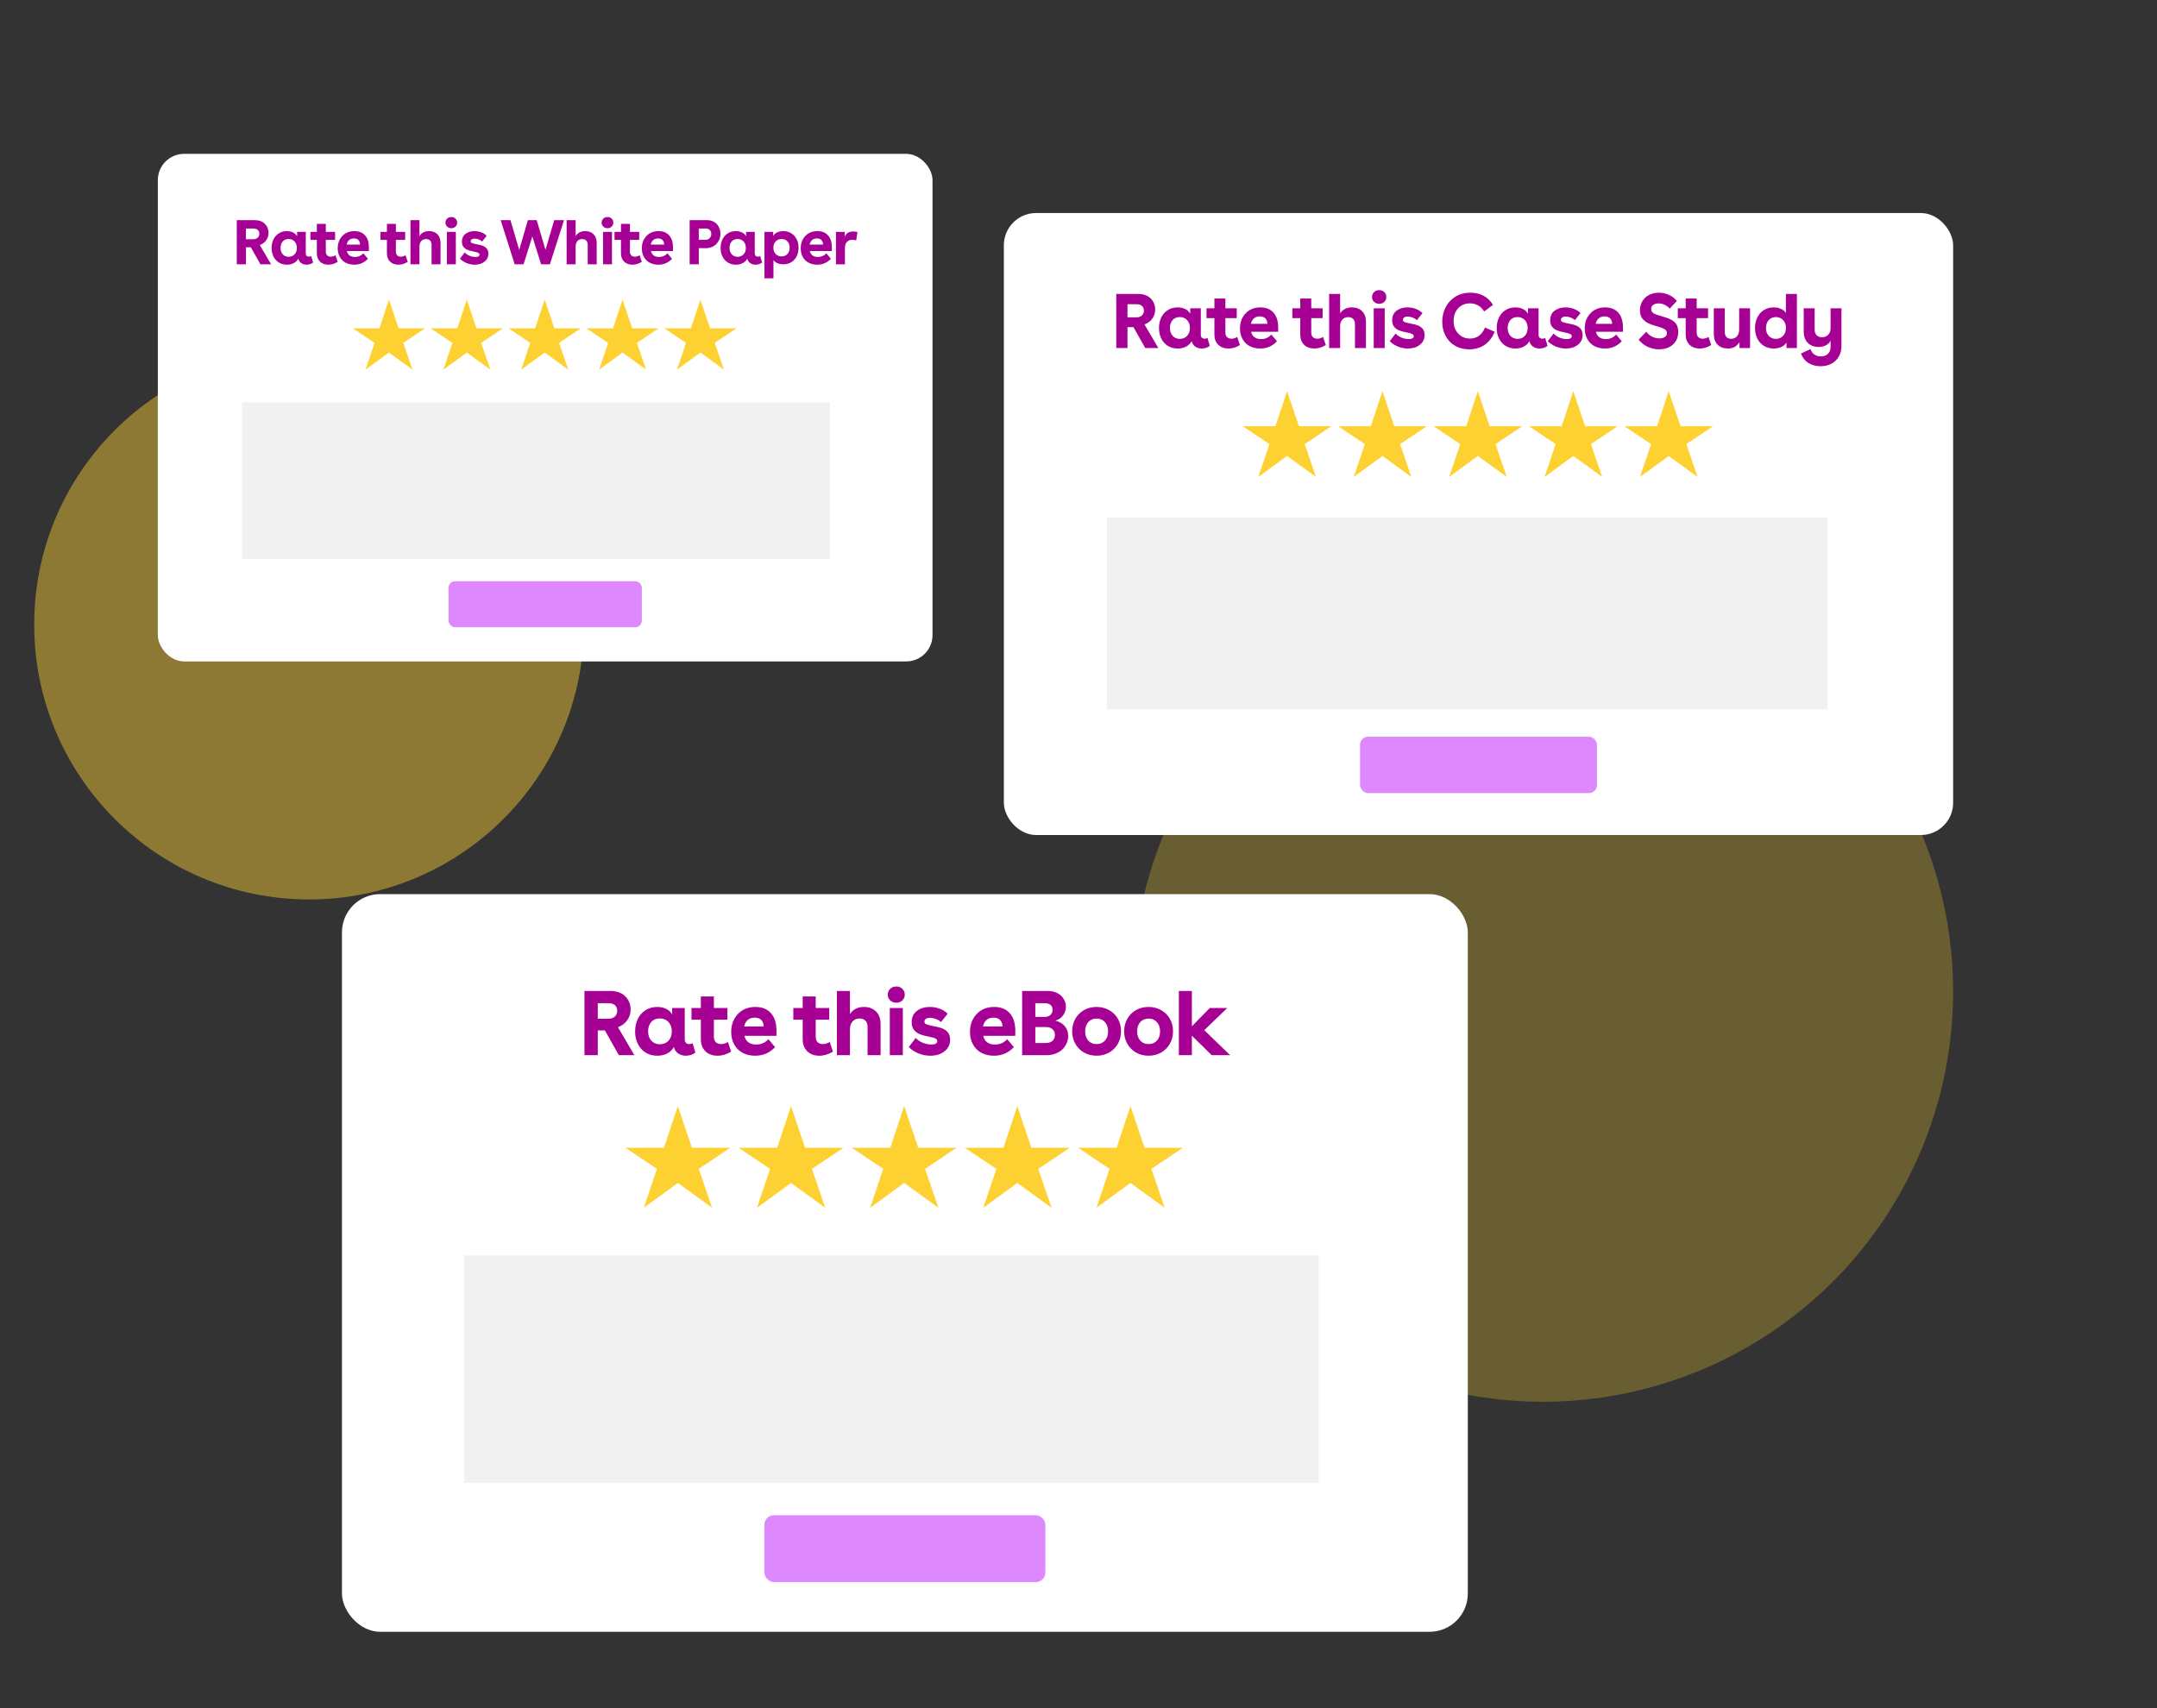
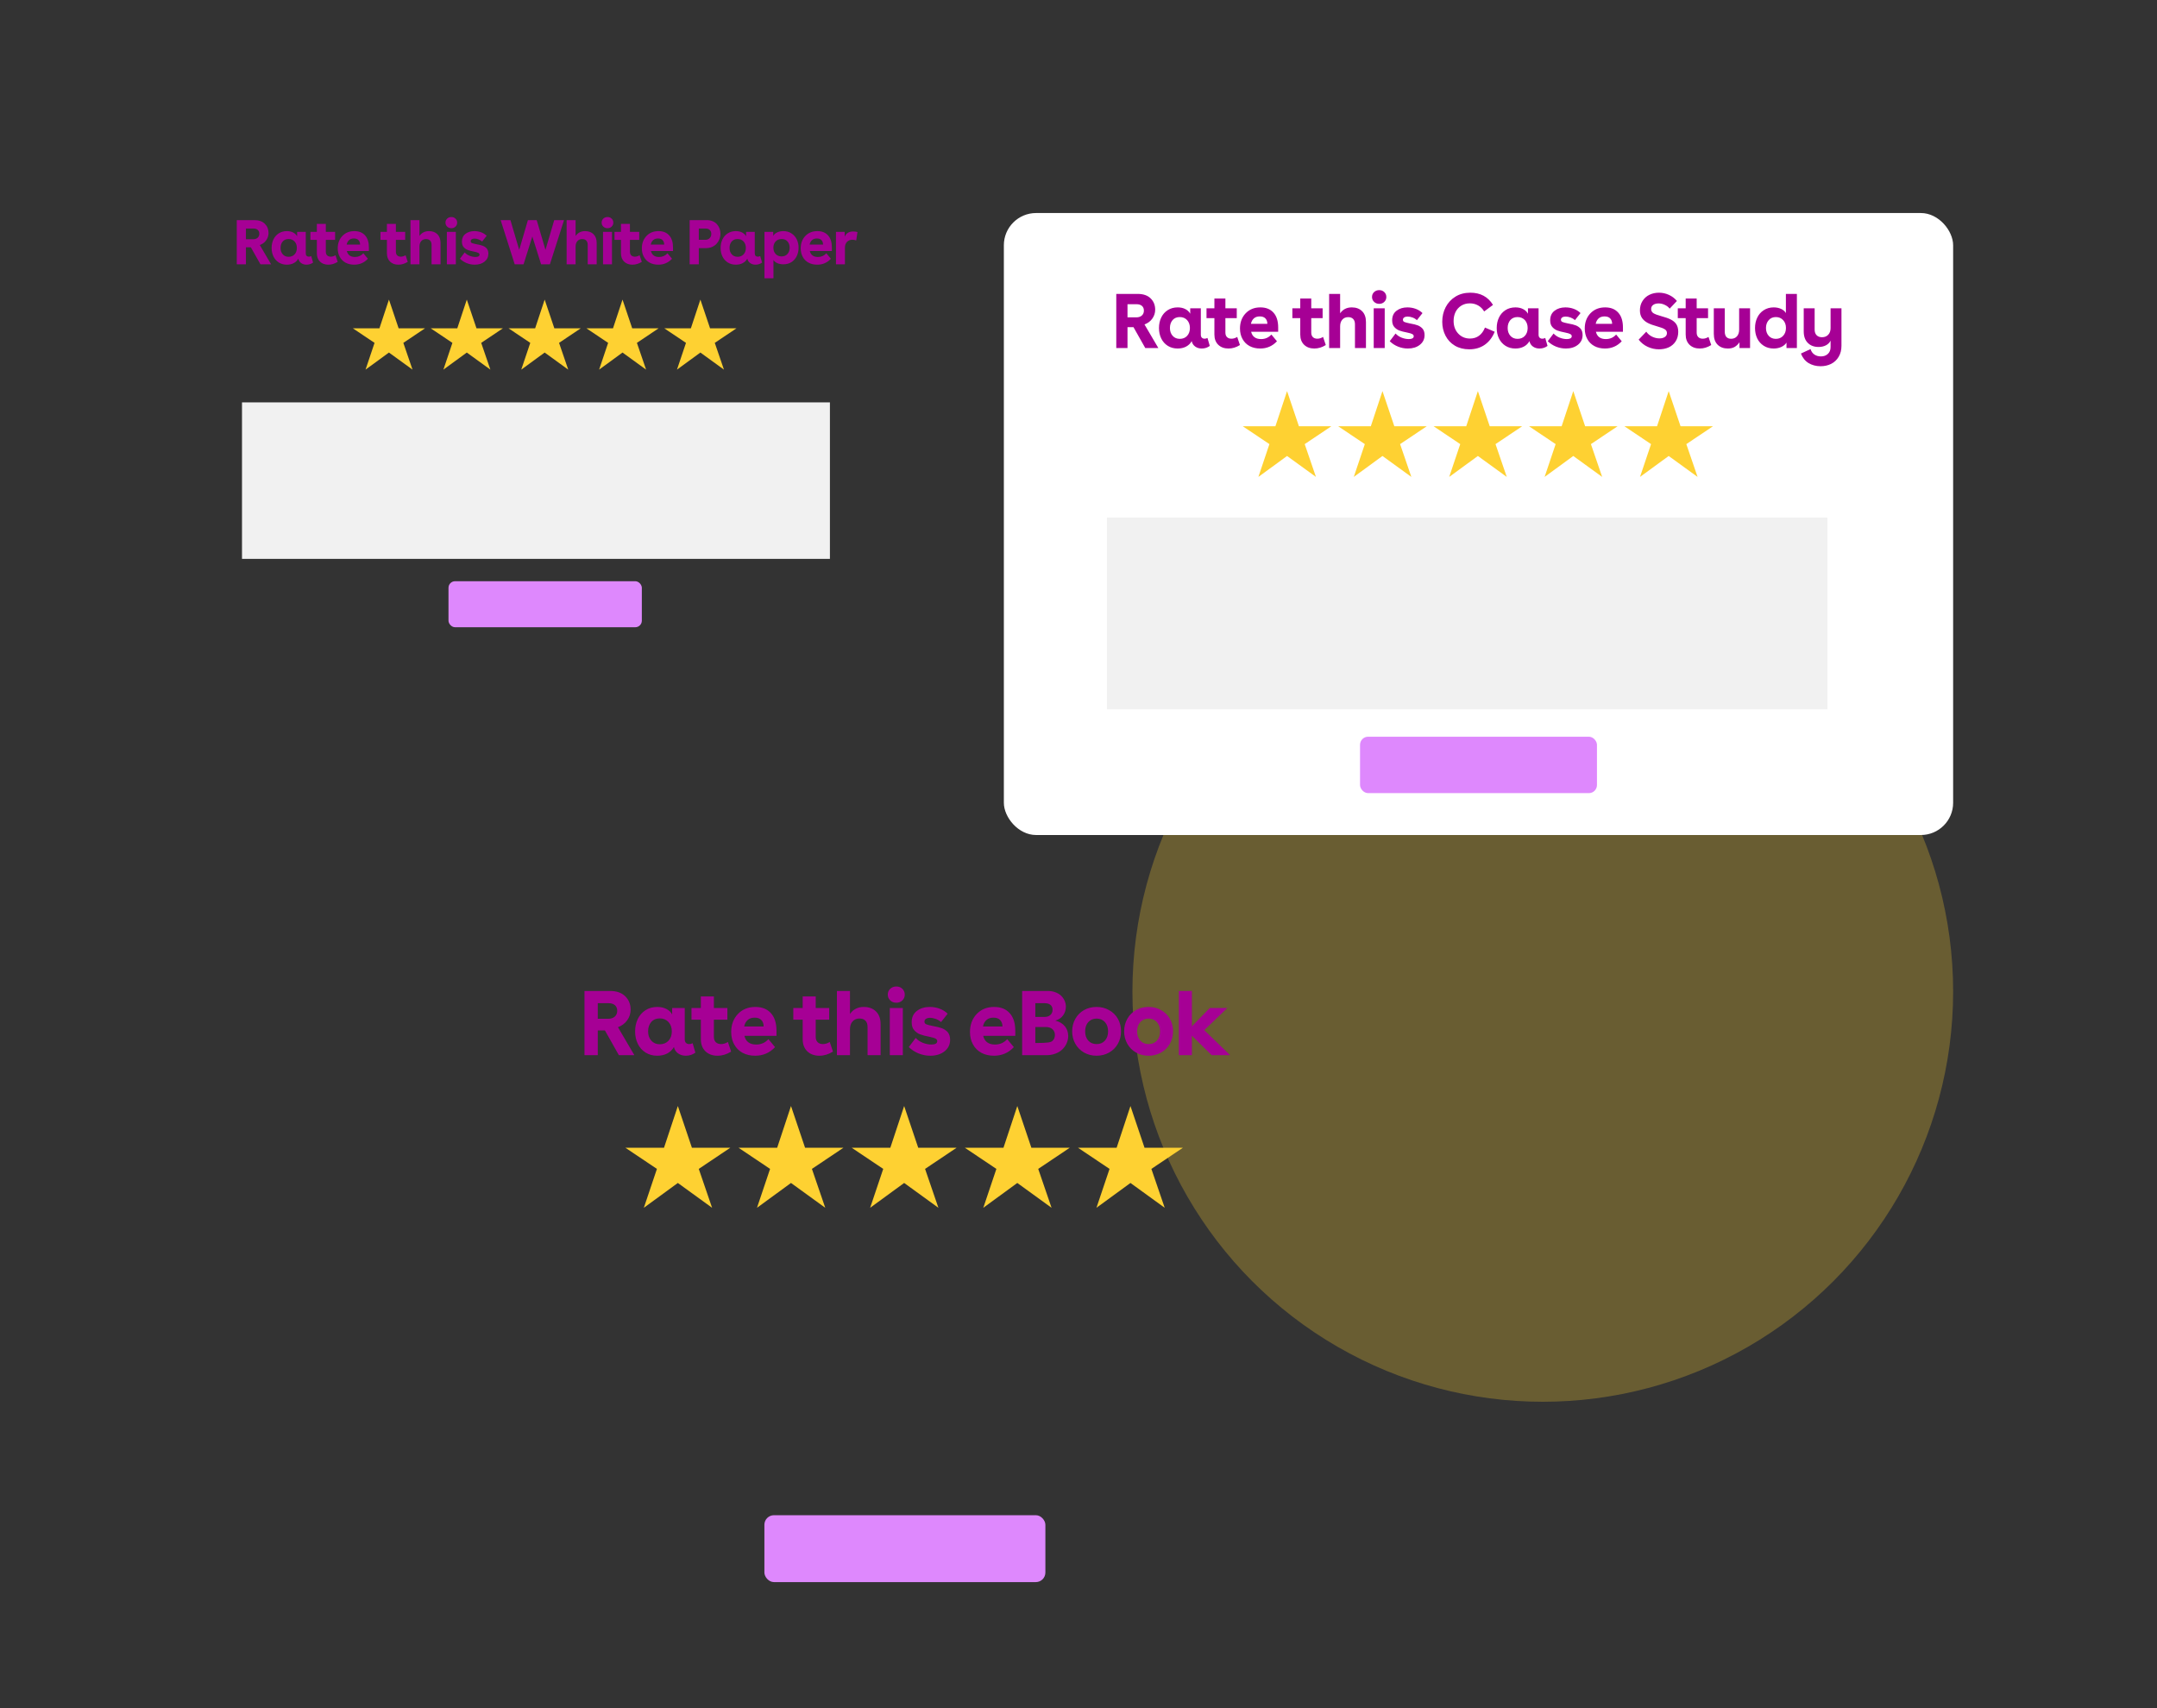
<svg xmlns="http://www.w3.org/2000/svg" width="1640" height="1299" viewBox="0 0 1640 1299" fill="none">
  <rect x="0" y="0" width="1640" height="1299" fill="#333333" stroke="none" />
-   <circle cx="235" cy="475" r="209" fill="#FED132" fill-opacity="0.44" />
  <circle cx="1173" cy="754" r="312" fill="#FED132" fill-opacity="0.27" />
-   <rect x="260" y="679.946" width="856" height="560.978" rx="29.066" fill="white" />
-   <path d="M444.387 753.593H463.7C468.764 753.593 472.659 754.944 475.384 757.646C478.109 760.326 479.471 763.721 479.471 767.831C479.471 770.76 478.608 773.44 476.882 775.87C475.179 778.277 472.829 780.037 469.831 781.149L482.332 802.438H470.547L459.919 783.602H454.504V802.438H444.387V753.593ZM454.504 774.746H462.44C464.506 774.746 466.164 774.201 467.413 773.111C468.662 771.998 469.286 770.522 469.286 768.683C469.286 766.843 468.707 765.424 467.549 764.425C466.391 763.403 464.779 762.892 462.713 762.892H454.504V774.746ZM482.888 784.385C482.888 780.888 483.558 777.743 484.898 774.95C486.238 772.134 488.19 769.897 490.756 768.24C493.345 766.582 496.343 765.753 499.749 765.753C502.406 765.753 504.71 766.264 506.663 767.286C508.639 768.285 510.104 769.682 511.057 771.476V766.571H520.629V790.38C520.629 791.561 520.935 792.458 521.548 793.071C522.184 793.684 523.013 793.991 524.035 793.991C525.011 793.991 525.874 793.764 526.624 793.309L528.701 800.496C526.612 802.063 524.194 802.847 521.446 802.847C519.175 802.847 517.211 802.256 515.554 801.076C513.896 799.895 512.84 798.26 512.386 796.171C511.228 798.305 509.547 799.951 507.345 801.11C505.165 802.268 502.61 802.847 499.681 802.847C496.365 802.847 493.413 802.041 490.825 800.428C488.259 798.793 486.294 796.579 484.932 793.786C483.569 790.993 482.888 787.859 482.888 784.385ZM495.15 777.198C493.561 779.06 492.766 781.433 492.766 784.317C492.766 787.224 493.584 789.585 495.219 791.402C496.854 793.219 498.999 794.127 501.656 794.127C504.404 794.127 506.607 793.23 508.264 791.436C509.945 789.619 510.785 787.246 510.785 784.317C510.785 781.456 509.945 779.083 508.264 777.198C506.516 775.381 504.313 774.473 501.656 774.473C498.931 774.473 496.763 775.381 495.15 777.198ZM525.749 766.571H532.868V757.783H542.78V766.571H553.033V775.427H542.78V788.473C542.78 790.244 543.268 791.606 544.245 792.56C545.221 793.514 546.549 793.991 548.23 793.991C550.024 793.991 551.761 793.457 553.441 792.39L555.894 799.713C552.533 801.802 549.093 802.847 545.573 802.847C541.758 802.847 538.681 801.723 536.342 799.475C534.026 797.204 532.868 794.127 532.868 790.244V775.427H525.749V766.571ZM558.221 794.263C556.699 791.561 555.939 788.404 555.939 784.794C555.939 779.276 557.631 774.723 561.014 771.135C564.42 767.547 568.86 765.753 574.332 765.753C579.373 765.753 583.302 767.32 586.118 770.454C588.956 773.565 590.375 778.038 590.375 783.874V787.723H565.987C567.054 792.129 570.052 794.331 574.979 794.331C578.704 794.331 581.792 792.969 584.244 790.244L589.285 796.307C585.198 800.667 580.168 802.847 574.196 802.847C570.563 802.847 567.361 802.109 564.591 800.633C561.843 799.134 559.72 797.011 558.221 794.263ZM568.474 775.665C567.088 776.914 566.203 778.561 565.817 780.604H580.634C580.588 778.47 579.987 776.823 578.828 775.665C577.693 774.484 576.013 773.894 573.787 773.894C571.562 773.894 569.791 774.484 568.474 775.665ZM603.17 766.571H610.289V757.783H620.201V766.571H630.454V775.427H620.201V788.473C620.201 790.244 620.69 791.606 621.666 792.56C622.643 793.514 623.971 793.991 625.651 793.991C627.445 793.991 629.182 793.457 630.863 792.39L633.315 799.713C629.955 801.802 626.514 802.847 622.995 802.847C619.18 802.847 616.103 801.723 613.764 799.475C611.448 797.204 610.289 794.127 610.289 790.244V775.427H603.17V766.571ZM636.324 753.593H646.236V771.101C648.711 767.536 652.219 765.753 656.761 765.753C660.644 765.753 663.744 766.9 666.06 769.194C668.376 771.487 669.534 774.734 669.534 778.935V802.438H659.622V781.013C659.622 778.901 659.088 777.3 658.021 776.21C656.954 775.098 655.444 774.541 653.491 774.541C651.334 774.541 649.585 775.279 648.245 776.755C646.906 778.231 646.236 780.264 646.236 782.852V802.438H636.324V753.593ZM681.501 750.187C683.34 750.187 684.862 750.777 686.065 751.958C687.291 753.139 687.904 754.615 687.904 756.386C687.904 758.112 687.291 759.577 686.065 760.78C684.862 761.961 683.34 762.551 681.501 762.551C679.661 762.551 678.117 761.961 676.868 760.78C675.619 759.577 674.995 758.112 674.995 756.386C674.995 754.615 675.608 753.139 676.834 751.958C678.083 750.777 679.639 750.187 681.501 750.187ZM676.528 802.438V766.571H686.44V802.438H676.528ZM720.513 770.897L715.471 777.266C714.359 776.222 713.042 775.427 711.52 774.882C709.999 774.314 708.523 774.03 707.092 774.03C705.798 774.03 704.765 774.291 703.993 774.814C703.243 775.336 702.868 776.029 702.868 776.892C702.868 777.8 703.277 778.458 704.095 778.867C704.912 779.253 706.661 779.719 709.34 780.264C712.292 780.763 714.586 781.331 716.221 781.967C717.878 782.603 719.309 783.568 720.513 784.862C721.762 786.315 722.386 788.268 722.386 790.721C722.386 794.331 720.967 797.261 718.128 799.509C715.312 801.734 711.713 802.847 707.331 802.847C704.265 802.847 701.29 802.268 698.406 801.11C695.545 799.951 693.07 798.328 690.981 796.239L696.226 789.324C697.68 790.914 699.496 792.151 701.676 793.037C703.879 793.9 706.059 794.331 708.216 794.331C709.601 794.331 710.68 794.116 711.452 793.684C712.224 793.23 712.61 792.594 712.61 791.777C712.61 790.959 712.179 790.312 711.316 789.835C710.476 789.358 708.977 788.904 706.82 788.473C703.663 787.859 701.256 787.235 699.599 786.599C697.941 785.963 696.488 784.964 695.239 783.602C693.853 782.148 693.161 780.082 693.161 777.402C693.161 773.633 694.489 770.749 697.146 768.751C699.78 766.752 703.027 765.753 706.888 765.753C709.545 765.753 712.065 766.196 714.45 767.082C716.834 767.967 718.855 769.239 720.513 770.897ZM739.779 794.263C738.258 791.561 737.497 788.404 737.497 784.794C737.497 779.276 739.189 774.723 742.572 771.135C745.979 767.547 750.418 765.753 755.891 765.753C760.932 765.753 764.86 767.32 767.676 770.454C770.515 773.565 771.934 778.038 771.934 783.874V787.723H747.546C748.613 792.129 751.61 794.331 756.538 794.331C760.262 794.331 763.35 792.969 765.803 790.244L770.844 796.307C766.756 800.667 761.727 802.847 755.754 802.847C752.121 802.847 748.919 802.109 746.149 800.633C743.401 799.134 741.278 797.011 739.779 794.263ZM750.032 775.665C748.647 776.914 747.761 778.561 747.375 780.604H762.192C762.147 778.47 761.545 776.823 760.387 775.665C759.251 774.484 757.571 773.894 755.346 773.894C753.12 773.894 751.349 774.484 750.032 775.665ZM777.156 753.593H796.674C798.763 753.593 800.682 753.922 802.43 754.581C804.201 755.239 805.655 756.125 806.79 757.238C807.948 758.35 808.834 759.622 809.447 761.053C810.083 762.483 810.401 763.982 810.401 765.549C810.401 768.001 809.697 770.204 808.289 772.157C806.904 774.11 804.939 775.438 802.396 776.142C805.575 776.96 807.994 778.402 809.651 780.468C811.332 782.534 812.172 784.998 812.172 787.859C812.172 789.79 811.775 791.64 810.98 793.412C810.208 795.16 809.118 796.704 807.71 798.044C806.325 799.384 804.576 800.451 802.464 801.246C800.375 802.041 798.093 802.438 795.618 802.438H777.156V753.593ZM787.17 793.173H795.073C797.276 793.173 798.99 792.628 800.216 791.538C801.442 790.448 802.056 788.938 802.056 787.008C802.056 785.191 801.431 783.738 800.182 782.648C798.956 781.558 797.298 781.013 795.209 781.013H787.17V793.173ZM787.17 773.349H794.153C796.061 773.349 797.559 772.849 798.649 771.85C799.739 770.828 800.284 769.489 800.284 767.831C800.284 766.287 799.762 765.083 798.717 764.22C797.673 763.335 796.22 762.892 794.358 762.892H787.17V773.349ZM815.18 784.317C815.18 780.843 815.975 777.675 817.565 774.814C819.177 771.953 821.402 769.716 824.241 768.104C827.034 766.537 830.213 765.753 833.778 765.753C837.252 765.753 840.42 766.559 843.281 768.172C846.143 769.761 848.379 771.975 849.992 774.814C851.559 777.607 852.342 780.775 852.342 784.317C852.342 787.791 851.536 790.948 849.924 793.786C848.334 796.602 846.12 798.816 843.281 800.428C840.398 802.041 837.23 802.847 833.778 802.847C830.281 802.847 827.113 802.052 824.275 800.462C821.436 798.85 819.211 796.625 817.599 793.786C815.986 790.902 815.18 787.746 815.18 784.317ZM827.443 777.266C825.853 779.06 825.058 781.41 825.058 784.317C825.058 787.224 825.842 789.563 827.409 791.334C828.998 793.105 831.121 793.991 833.778 793.991C836.435 793.991 838.547 793.105 840.114 791.334C841.703 789.563 842.498 787.224 842.498 784.317C842.498 781.41 841.703 779.071 840.114 777.3C838.524 775.506 836.412 774.609 833.778 774.609C831.189 774.609 829.078 775.495 827.443 777.266ZM854.703 784.317C854.703 780.843 855.498 777.675 857.087 774.814C858.7 771.953 860.925 769.716 863.764 768.104C866.557 766.537 869.736 765.753 873.301 765.753C876.775 765.753 879.943 766.559 882.804 768.172C885.665 769.761 887.902 771.975 889.514 774.814C891.081 777.607 891.865 780.775 891.865 784.317C891.865 787.791 891.059 790.948 889.446 793.786C887.857 796.602 885.643 798.816 882.804 800.428C879.92 802.041 876.753 802.847 873.301 802.847C869.804 802.847 866.636 802.052 863.798 800.462C860.959 798.85 858.734 796.625 857.122 793.786C855.509 790.902 854.703 787.746 854.703 784.317ZM866.965 777.266C865.376 779.06 864.581 781.41 864.581 784.317C864.581 787.224 865.365 789.563 866.931 791.334C868.521 793.105 870.644 793.991 873.301 793.991C875.958 793.991 878.07 793.105 879.636 791.334C881.226 789.563 882.021 787.224 882.021 784.317C882.021 781.41 881.226 779.071 879.636 777.3C878.047 775.506 875.935 774.609 873.301 774.609C870.712 774.609 868.6 775.495 866.965 777.266ZM896.304 753.593H906.216V780.468L919.806 766.571H933.125L915.617 783.397L935.305 802.438H921.271L906.216 787.587V802.438H896.304V753.593Z" fill="#A60095" />
+   <path d="M444.387 753.593H463.7C468.764 753.593 472.659 754.944 475.384 757.646C478.109 760.326 479.471 763.721 479.471 767.831C479.471 770.76 478.608 773.44 476.882 775.87C475.179 778.277 472.829 780.037 469.831 781.149L482.332 802.438H470.547L459.919 783.602H454.504V802.438H444.387V753.593ZM454.504 774.746H462.44C464.506 774.746 466.164 774.201 467.413 773.111C468.662 771.998 469.286 770.522 469.286 768.683C469.286 766.843 468.707 765.424 467.549 764.425C466.391 763.403 464.779 762.892 462.713 762.892H454.504V774.746ZM482.888 784.385C482.888 780.888 483.558 777.743 484.898 774.95C486.238 772.134 488.19 769.897 490.756 768.24C493.345 766.582 496.343 765.753 499.749 765.753C502.406 765.753 504.71 766.264 506.663 767.286C508.639 768.285 510.104 769.682 511.057 771.476V766.571H520.629V790.38C520.629 791.561 520.935 792.458 521.548 793.071C522.184 793.684 523.013 793.991 524.035 793.991C525.011 793.991 525.874 793.764 526.624 793.309L528.701 800.496C526.612 802.063 524.194 802.847 521.446 802.847C519.175 802.847 517.211 802.256 515.554 801.076C513.896 799.895 512.84 798.26 512.386 796.171C511.228 798.305 509.547 799.951 507.345 801.11C505.165 802.268 502.61 802.847 499.681 802.847C496.365 802.847 493.413 802.041 490.825 800.428C488.259 798.793 486.294 796.579 484.932 793.786C483.569 790.993 482.888 787.859 482.888 784.385ZM495.15 777.198C493.561 779.06 492.766 781.433 492.766 784.317C492.766 787.224 493.584 789.585 495.219 791.402C496.854 793.219 498.999 794.127 501.656 794.127C504.404 794.127 506.607 793.23 508.264 791.436C509.945 789.619 510.785 787.246 510.785 784.317C510.785 781.456 509.945 779.083 508.264 777.198C506.516 775.381 504.313 774.473 501.656 774.473C498.931 774.473 496.763 775.381 495.15 777.198ZM525.749 766.571H532.868V757.783H542.78V766.571H553.033V775.427H542.78V788.473C542.78 790.244 543.268 791.606 544.245 792.56C545.221 793.514 546.549 793.991 548.23 793.991C550.024 793.991 551.761 793.457 553.441 792.39L555.894 799.713C552.533 801.802 549.093 802.847 545.573 802.847C541.758 802.847 538.681 801.723 536.342 799.475C534.026 797.204 532.868 794.127 532.868 790.244V775.427H525.749V766.571ZM558.221 794.263C556.699 791.561 555.939 788.404 555.939 784.794C555.939 779.276 557.631 774.723 561.014 771.135C564.42 767.547 568.86 765.753 574.332 765.753C579.373 765.753 583.302 767.32 586.118 770.454C588.956 773.565 590.375 778.038 590.375 783.874V787.723H565.987C567.054 792.129 570.052 794.331 574.979 794.331C578.704 794.331 581.792 792.969 584.244 790.244L589.285 796.307C585.198 800.667 580.168 802.847 574.196 802.847C570.563 802.847 567.361 802.109 564.591 800.633C561.843 799.134 559.72 797.011 558.221 794.263ZM568.474 775.665C567.088 776.914 566.203 778.561 565.817 780.604H580.634C580.588 778.47 579.987 776.823 578.828 775.665C577.693 774.484 576.013 773.894 573.787 773.894C571.562 773.894 569.791 774.484 568.474 775.665ZM603.17 766.571H610.289V757.783H620.201V766.571H630.454V775.427H620.201V788.473C620.201 790.244 620.69 791.606 621.666 792.56C622.643 793.514 623.971 793.991 625.651 793.991C627.445 793.991 629.182 793.457 630.863 792.39L633.315 799.713C629.955 801.802 626.514 802.847 622.995 802.847C619.18 802.847 616.103 801.723 613.764 799.475C611.448 797.204 610.289 794.127 610.289 790.244V775.427H603.17V766.571ZM636.324 753.593H646.236V771.101C648.711 767.536 652.219 765.753 656.761 765.753C660.644 765.753 663.744 766.9 666.06 769.194C668.376 771.487 669.534 774.734 669.534 778.935V802.438H659.622V781.013C659.622 778.901 659.088 777.3 658.021 776.21C656.954 775.098 655.444 774.541 653.491 774.541C651.334 774.541 649.585 775.279 648.245 776.755C646.906 778.231 646.236 780.264 646.236 782.852V802.438H636.324V753.593ZM681.501 750.187C683.34 750.187 684.862 750.777 686.065 751.958C687.291 753.139 687.904 754.615 687.904 756.386C687.904 758.112 687.291 759.577 686.065 760.78C684.862 761.961 683.34 762.551 681.501 762.551C679.661 762.551 678.117 761.961 676.868 760.78C675.619 759.577 674.995 758.112 674.995 756.386C674.995 754.615 675.608 753.139 676.834 751.958C678.083 750.777 679.639 750.187 681.501 750.187ZM676.528 802.438V766.571H686.44V802.438H676.528ZM720.513 770.897L715.471 777.266C714.359 776.222 713.042 775.427 711.52 774.882C709.999 774.314 708.523 774.03 707.092 774.03C705.798 774.03 704.765 774.291 703.993 774.814C703.243 775.336 702.868 776.029 702.868 776.892C702.868 777.8 703.277 778.458 704.095 778.867C704.912 779.253 706.661 779.719 709.34 780.264C712.292 780.763 714.586 781.331 716.221 781.967C717.878 782.603 719.309 783.568 720.513 784.862C721.762 786.315 722.386 788.268 722.386 790.721C722.386 794.331 720.967 797.261 718.128 799.509C715.312 801.734 711.713 802.847 707.331 802.847C704.265 802.847 701.29 802.268 698.406 801.11C695.545 799.951 693.07 798.328 690.981 796.239L696.226 789.324C697.68 790.914 699.496 792.151 701.676 793.037C703.879 793.9 706.059 794.331 708.216 794.331C709.601 794.331 710.68 794.116 711.452 793.684C712.224 793.23 712.61 792.594 712.61 791.777C712.61 790.959 712.179 790.312 711.316 789.835C710.476 789.358 708.977 788.904 706.82 788.473C703.663 787.859 701.256 787.235 699.599 786.599C697.941 785.963 696.488 784.964 695.239 783.602C693.853 782.148 693.161 780.082 693.161 777.402C693.161 773.633 694.489 770.749 697.146 768.751C699.78 766.752 703.027 765.753 706.888 765.753C709.545 765.753 712.065 766.196 714.45 767.082C716.834 767.967 718.855 769.239 720.513 770.897ZM739.779 794.263C738.258 791.561 737.497 788.404 737.497 784.794C737.497 779.276 739.189 774.723 742.572 771.135C745.979 767.547 750.418 765.753 755.891 765.753C760.932 765.753 764.86 767.32 767.676 770.454C770.515 773.565 771.934 778.038 771.934 783.874V787.723H747.546C748.613 792.129 751.61 794.331 756.538 794.331C760.262 794.331 763.35 792.969 765.803 790.244L770.844 796.307C766.756 800.667 761.727 802.847 755.754 802.847C752.121 802.847 748.919 802.109 746.149 800.633C743.401 799.134 741.278 797.011 739.779 794.263ZM750.032 775.665C748.647 776.914 747.761 778.561 747.375 780.604H762.192C762.147 778.47 761.545 776.823 760.387 775.665C759.251 774.484 757.571 773.894 755.346 773.894C753.12 773.894 751.349 774.484 750.032 775.665ZM777.156 753.593H796.674C798.763 753.593 800.682 753.922 802.43 754.581C804.201 755.239 805.655 756.125 806.79 757.238C807.948 758.35 808.834 759.622 809.447 761.053C810.083 762.483 810.401 763.982 810.401 765.549C810.401 768.001 809.697 770.204 808.289 772.157C806.904 774.11 804.939 775.438 802.396 776.142C805.575 776.96 807.994 778.402 809.651 780.468C811.332 782.534 812.172 784.998 812.172 787.859C812.172 789.79 811.775 791.64 810.98 793.412C810.208 795.16 809.118 796.704 807.71 798.044C806.325 799.384 804.576 800.451 802.464 801.246C800.375 802.041 798.093 802.438 795.618 802.438H777.156V753.593ZM787.17 793.173C797.276 793.173 798.99 792.628 800.216 791.538C801.442 790.448 802.056 788.938 802.056 787.008C802.056 785.191 801.431 783.738 800.182 782.648C798.956 781.558 797.298 781.013 795.209 781.013H787.17V793.173ZM787.17 773.349H794.153C796.061 773.349 797.559 772.849 798.649 771.85C799.739 770.828 800.284 769.489 800.284 767.831C800.284 766.287 799.762 765.083 798.717 764.22C797.673 763.335 796.22 762.892 794.358 762.892H787.17V773.349ZM815.18 784.317C815.18 780.843 815.975 777.675 817.565 774.814C819.177 771.953 821.402 769.716 824.241 768.104C827.034 766.537 830.213 765.753 833.778 765.753C837.252 765.753 840.42 766.559 843.281 768.172C846.143 769.761 848.379 771.975 849.992 774.814C851.559 777.607 852.342 780.775 852.342 784.317C852.342 787.791 851.536 790.948 849.924 793.786C848.334 796.602 846.12 798.816 843.281 800.428C840.398 802.041 837.23 802.847 833.778 802.847C830.281 802.847 827.113 802.052 824.275 800.462C821.436 798.85 819.211 796.625 817.599 793.786C815.986 790.902 815.18 787.746 815.18 784.317ZM827.443 777.266C825.853 779.06 825.058 781.41 825.058 784.317C825.058 787.224 825.842 789.563 827.409 791.334C828.998 793.105 831.121 793.991 833.778 793.991C836.435 793.991 838.547 793.105 840.114 791.334C841.703 789.563 842.498 787.224 842.498 784.317C842.498 781.41 841.703 779.071 840.114 777.3C838.524 775.506 836.412 774.609 833.778 774.609C831.189 774.609 829.078 775.495 827.443 777.266ZM854.703 784.317C854.703 780.843 855.498 777.675 857.087 774.814C858.7 771.953 860.925 769.716 863.764 768.104C866.557 766.537 869.736 765.753 873.301 765.753C876.775 765.753 879.943 766.559 882.804 768.172C885.665 769.761 887.902 771.975 889.514 774.814C891.081 777.607 891.865 780.775 891.865 784.317C891.865 787.791 891.059 790.948 889.446 793.786C887.857 796.602 885.643 798.816 882.804 800.428C879.92 802.041 876.753 802.847 873.301 802.847C869.804 802.847 866.636 802.052 863.798 800.462C860.959 798.85 858.734 796.625 857.122 793.786C855.509 790.902 854.703 787.746 854.703 784.317ZM866.965 777.266C865.376 779.06 864.581 781.41 864.581 784.317C864.581 787.224 865.365 789.563 866.931 791.334C868.521 793.105 870.644 793.991 873.301 793.991C875.958 793.991 878.07 793.105 879.636 791.334C881.226 789.563 882.021 787.224 882.021 784.317C882.021 781.41 881.226 779.071 879.636 777.3C878.047 775.506 875.935 774.609 873.301 774.609C870.712 774.609 868.6 775.495 866.965 777.266ZM896.304 753.593H906.216V780.468L919.806 766.571H933.125L915.617 783.397L935.305 802.438H921.271L906.216 787.587V802.438H896.304V753.593Z" fill="#A60095" />
  <path d="M489.519 918.484L499.471 888.907L475.474 872.816H504.865L515.376 841.099L526.072 872.816H555.278L531.281 888.907L541.419 918.484L515.376 899.603L489.519 918.484ZM575.551 918.484L585.503 888.907L561.506 872.816H590.898L601.408 841.099L612.105 872.816H641.31L617.313 888.907L627.451 918.484L601.408 899.603L575.551 918.484ZM661.583 918.484L671.535 888.907L647.538 872.816H676.93L687.441 841.099L698.137 872.816H727.343L703.346 888.907L713.484 918.484L687.441 899.603L661.583 918.484ZM747.616 918.484L757.568 888.907L733.571 872.816H762.963L773.473 841.099L784.169 872.816H813.375L789.378 888.907L799.516 918.484L773.473 899.603L747.616 918.484ZM833.648 918.484L843.6 888.907L819.603 872.816H848.995L859.505 841.099L870.202 872.816H899.407L875.41 888.907L885.549 918.484L859.505 899.603L833.648 918.484Z" fill="#FED132" />
-   <rect x="353.012" y="954.621" width="649.63" height="172.944" fill="#F1F1F1" />
  <rect x="581.182" y="1152.27" width="213.637" height="50.866" rx="7.267" fill="#DE88FD" />
  <rect x="763.246" y="162" width="721.754" height="473" rx="24.508" fill="white" />
  <path d="M848.724 223.507H865.008C869.278 223.507 872.562 224.646 874.859 226.925C877.157 229.184 878.306 232.047 878.306 235.512C878.306 237.982 877.578 240.241 876.123 242.29C874.687 244.32 872.705 245.803 870.178 246.742L880.718 264.692H870.781L861.82 248.81H857.254V264.692H848.724V223.507ZM857.254 241.342H863.946C865.688 241.342 867.086 240.883 868.139 239.964C869.192 239.026 869.718 237.781 869.718 236.23C869.718 234.679 869.23 233.483 868.254 232.64C867.277 231.779 865.918 231.348 864.175 231.348H857.254V241.342ZM881.187 249.47C881.187 246.521 881.752 243.87 882.881 241.515C884.011 239.14 885.658 237.254 887.821 235.857C890.004 234.459 892.531 233.76 895.403 233.76C897.644 233.76 899.587 234.191 901.234 235.053C902.899 235.895 904.134 237.073 904.938 238.585V234.45H913.009V254.525C913.009 255.52 913.267 256.277 913.784 256.794C914.32 257.311 915.019 257.569 915.881 257.569C916.704 257.569 917.432 257.378 918.063 256.995L919.815 263.055C918.054 264.376 916.015 265.036 913.698 265.036C911.783 265.036 910.127 264.539 908.729 263.543C907.332 262.547 906.441 261.169 906.058 259.407C905.082 261.207 903.665 262.595 901.808 263.572C899.97 264.548 897.816 265.036 895.346 265.036C892.55 265.036 890.061 264.357 887.879 262.997C885.715 261.619 884.059 259.752 882.91 257.397C881.761 255.042 881.187 252.4 881.187 249.47ZM891.526 243.41C890.186 244.98 889.516 246.981 889.516 249.413C889.516 251.863 890.205 253.855 891.584 255.386C892.962 256.918 894.772 257.684 897.012 257.684C899.328 257.684 901.186 256.928 902.583 255.415C904 253.883 904.709 251.883 904.709 249.413C904.709 247 904 244.999 902.583 243.41C901.109 241.878 899.252 241.113 897.012 241.113C894.714 241.113 892.886 241.878 891.526 243.41ZM917.326 234.45H923.328V227.04H931.686V234.45H940.331V241.917H931.686V252.916C931.686 254.41 932.098 255.559 932.921 256.363C933.744 257.167 934.864 257.569 936.281 257.569C937.794 257.569 939.258 257.119 940.675 256.219L942.743 262.394C939.909 264.156 937.009 265.036 934.041 265.036C930.824 265.036 928.23 264.089 926.258 262.193C924.305 260.278 923.328 257.684 923.328 254.41V241.917H917.326V234.45ZM944.705 257.799C943.423 255.52 942.781 252.859 942.781 249.815C942.781 245.162 944.208 241.323 947.06 238.298C949.932 235.273 953.676 233.76 958.29 233.76C962.54 233.76 965.853 235.081 968.227 237.724C970.62 240.347 971.817 244.119 971.817 249.039V252.285H951.254C952.153 255.999 954.681 257.856 958.836 257.856C961.976 257.856 964.58 256.708 966.647 254.41L970.898 259.522C967.452 263.198 963.211 265.036 958.175 265.036C955.112 265.036 952.412 264.414 950.076 263.17C947.759 261.906 945.969 260.116 944.705 257.799ZM953.35 242.118C952.182 243.171 951.435 244.559 951.11 246.282H963.603C963.565 244.482 963.057 243.094 962.081 242.118C961.124 241.122 959.707 240.624 957.83 240.624C955.954 240.624 954.461 241.122 953.35 242.118ZM982.605 234.45H988.608V227.04H996.965V234.45H1005.61V241.917H996.965V252.916C996.965 254.41 997.377 255.559 998.2 256.363C999.024 257.167 1000.14 257.569 1001.56 257.569C1003.07 257.569 1004.54 257.119 1005.95 256.219L1008.02 262.394C1005.19 264.156 1002.29 265.036 999.321 265.036C996.104 265.036 993.51 264.089 991.537 262.193C989.584 260.278 988.608 257.684 988.608 254.41V241.917H982.605V234.45ZM1010.56 223.507H1018.92V238.269C1021 235.263 1023.96 233.76 1027.79 233.76C1031.07 233.76 1033.68 234.727 1035.63 236.661C1037.58 238.595 1038.56 241.333 1038.56 244.875V264.692H1030.2V246.627C1030.2 244.846 1029.75 243.496 1028.85 242.577C1027.95 241.639 1026.68 241.17 1025.03 241.17C1023.22 241.17 1021.74 241.792 1020.61 243.037C1019.48 244.281 1018.92 245.995 1018.92 248.178V264.692H1010.56V223.507ZM1048.65 220.635C1050.2 220.635 1051.48 221.133 1052.5 222.129C1053.53 223.124 1054.05 224.369 1054.05 225.862C1054.05 227.317 1053.53 228.552 1052.5 229.567C1051.48 230.563 1050.2 231.061 1048.65 231.061C1047.1 231.061 1045.8 230.563 1044.75 229.567C1043.69 228.552 1043.17 227.317 1043.17 225.862C1043.17 224.369 1043.68 223.124 1044.72 222.129C1045.77 221.133 1047.08 220.635 1048.65 220.635ZM1044.46 264.692V234.45H1052.82V264.692H1044.46ZM1081.54 238.097L1077.29 243.468C1076.36 242.587 1075.25 241.917 1073.96 241.457C1072.68 240.979 1071.44 240.739 1070.23 240.739C1069.14 240.739 1068.27 240.959 1067.62 241.4C1066.98 241.84 1066.67 242.424 1066.67 243.152C1066.67 243.918 1067.01 244.473 1067.7 244.817C1068.39 245.143 1069.87 245.535 1072.12 245.995C1074.61 246.416 1076.55 246.895 1077.93 247.431C1079.32 247.967 1080.53 248.781 1081.54 249.872C1082.6 251.098 1083.12 252.744 1083.12 254.812C1083.12 257.856 1081.93 260.326 1079.53 262.222C1077.16 264.098 1074.13 265.036 1070.43 265.036C1067.85 265.036 1065.34 264.548 1062.91 263.572C1060.49 262.595 1058.41 261.226 1056.64 259.465L1061.07 253.634C1062.29 254.975 1063.82 256.018 1065.66 256.765C1067.52 257.493 1069.36 257.856 1071.18 257.856C1072.34 257.856 1073.25 257.674 1073.91 257.311C1074.56 256.928 1074.88 256.392 1074.88 255.702C1074.88 255.013 1074.52 254.467 1073.79 254.065C1073.08 253.663 1071.82 253.28 1070 252.916C1067.34 252.4 1065.31 251.873 1063.91 251.337C1062.51 250.801 1061.29 249.958 1060.23 248.81C1059.07 247.584 1058.48 245.842 1058.48 243.582C1058.48 240.404 1059.6 237.972 1061.84 236.288C1064.06 234.603 1066.8 233.76 1070.06 233.76C1072.3 233.76 1074.42 234.134 1076.43 234.88C1078.44 235.627 1080.15 236.699 1081.54 238.097ZM1096.56 244.703C1096.56 240.663 1097.43 236.958 1099.17 233.588C1100.93 230.218 1103.41 227.547 1106.61 225.575C1109.82 223.584 1113.6 222.588 1117.92 222.588C1125.58 222.588 1131.33 225.68 1135.15 231.865L1128.43 236.862C1127.29 234.89 1125.76 233.368 1123.87 232.295C1121.97 231.223 1119.87 230.687 1117.55 230.687C1115.08 230.687 1112.9 231.281 1111 232.468C1109.11 233.655 1107.66 235.263 1106.66 237.293C1105.69 239.303 1105.2 241.553 1105.2 244.042C1105.2 247.967 1106.38 251.184 1108.73 253.692C1111.09 256.2 1114.06 257.454 1117.66 257.454C1120.33 257.454 1122.62 256.736 1124.56 255.3C1126.51 253.845 1128 251.777 1129.04 249.097L1136.45 252.285C1134.7 256.574 1132.18 259.876 1128.87 262.193C1125.57 264.491 1121.65 265.639 1117.09 265.639C1112.94 265.639 1109.3 264.72 1106.18 262.882C1103.07 261.044 1100.69 258.507 1099.03 255.272C1097.38 252.074 1096.56 248.551 1096.56 244.703ZM1137.98 249.47C1137.98 246.521 1138.54 243.87 1139.67 241.515C1140.8 239.14 1142.45 237.254 1144.61 235.857C1146.8 234.459 1149.32 233.76 1152.2 233.76C1154.44 233.76 1156.38 234.191 1158.03 235.053C1159.69 235.895 1160.93 237.073 1161.73 238.585V234.45H1169.8V254.525C1169.8 255.52 1170.06 256.277 1170.58 256.794C1171.11 257.311 1171.81 257.569 1172.67 257.569C1173.5 257.569 1174.22 257.378 1174.86 256.995L1176.61 263.055C1174.85 264.376 1172.81 265.036 1170.49 265.036C1168.58 265.036 1166.92 264.539 1165.52 263.543C1164.12 262.547 1163.23 261.169 1162.85 259.407C1161.87 261.207 1160.46 262.595 1158.6 263.572C1156.76 264.548 1154.61 265.036 1152.14 265.036C1149.34 265.036 1146.85 264.357 1144.67 262.997C1142.51 261.619 1140.85 259.752 1139.7 257.397C1138.55 255.042 1137.98 252.4 1137.98 249.47ZM1148.32 243.41C1146.98 244.98 1146.31 246.981 1146.31 249.413C1146.31 251.863 1147 253.855 1148.38 255.386C1149.75 256.918 1151.56 257.684 1153.8 257.684C1156.12 257.684 1157.98 256.928 1159.38 255.415C1160.79 253.883 1161.5 251.883 1161.5 249.413C1161.5 247 1160.79 244.999 1159.38 243.41C1157.9 241.878 1156.04 241.113 1153.8 241.113C1151.51 241.113 1149.68 241.878 1148.32 243.41ZM1201.69 238.097L1197.44 243.468C1196.5 242.587 1195.39 241.917 1194.11 241.457C1192.82 240.979 1191.58 240.739 1190.37 240.739C1189.28 240.739 1188.41 240.959 1187.76 241.4C1187.13 241.84 1186.81 242.424 1186.81 243.152C1186.81 243.918 1187.16 244.473 1187.85 244.817C1188.54 245.143 1190.01 245.535 1192.27 245.995C1194.76 246.416 1196.69 246.895 1198.07 247.431C1199.47 247.967 1200.67 248.781 1201.69 249.872C1202.74 251.098 1203.27 252.744 1203.27 254.812C1203.27 257.856 1202.07 260.326 1199.68 262.222C1197.3 264.098 1194.27 265.036 1190.57 265.036C1187.99 265.036 1185.48 264.548 1183.05 263.572C1180.64 262.595 1178.55 261.226 1176.79 259.465L1181.21 253.634C1182.44 254.975 1183.97 256.018 1185.81 256.765C1187.66 257.493 1189.5 257.856 1191.32 257.856C1192.49 257.856 1193.4 257.674 1194.05 257.311C1194.7 256.928 1195.03 256.392 1195.03 255.702C1195.03 255.013 1194.66 254.467 1193.93 254.065C1193.23 253.663 1191.96 253.28 1190.14 252.916C1187.48 252.4 1185.45 251.873 1184.05 251.337C1182.66 250.801 1181.43 249.958 1180.38 248.81C1179.21 247.584 1178.63 245.842 1178.63 243.582C1178.63 240.404 1179.75 237.972 1181.99 236.288C1184.21 234.603 1186.95 233.76 1190.2 233.76C1192.44 233.76 1194.57 234.134 1196.58 234.88C1198.59 235.627 1200.29 236.699 1201.69 238.097ZM1206.84 257.799C1205.56 255.52 1204.91 252.859 1204.91 249.815C1204.91 245.162 1206.34 241.323 1209.19 238.298C1212.07 235.273 1215.81 233.76 1220.42 233.76C1224.67 233.76 1227.99 235.081 1230.36 237.724C1232.75 240.347 1233.95 244.119 1233.95 249.039V252.285H1213.39C1214.29 255.999 1216.81 257.856 1220.97 257.856C1224.11 257.856 1226.71 256.708 1228.78 254.41L1233.03 259.522C1229.59 263.198 1225.34 265.036 1220.31 265.036C1217.25 265.036 1214.55 264.414 1212.21 263.17C1209.89 261.906 1208.1 260.116 1206.84 257.799ZM1215.48 242.118C1214.32 243.171 1213.57 244.559 1213.24 246.282H1225.74C1225.7 244.482 1225.19 243.094 1224.21 242.118C1223.26 241.122 1221.84 240.624 1219.96 240.624C1218.09 240.624 1216.59 241.122 1215.48 242.118ZM1274.98 228.878L1269.47 234.708C1268.57 233.521 1267.33 232.564 1265.76 231.836C1264.21 231.108 1262.64 230.745 1261.05 230.745C1259.37 230.745 1258 231.118 1256.95 231.865C1255.91 232.611 1255.39 233.636 1255.39 234.938C1255.39 236.335 1255.96 237.408 1257.09 238.154C1258.24 238.882 1260.21 239.629 1263.01 240.395C1266.15 241.237 1268.6 242.108 1270.36 243.008C1272.12 243.889 1273.49 245.038 1274.46 246.454C1275.48 247.986 1275.99 249.949 1275.99 252.342C1275.99 255.157 1275.32 257.588 1273.98 259.637C1272.65 261.667 1270.89 263.179 1268.69 264.175C1266.51 265.151 1264.04 265.639 1261.28 265.639C1258.33 265.639 1255.49 265.008 1252.75 263.744C1250.03 262.48 1247.75 260.661 1245.89 258.287L1251.69 252.227C1252.8 253.836 1254.26 255.09 1256.08 255.99C1257.92 256.889 1259.8 257.339 1261.71 257.339C1263.42 257.339 1264.79 256.976 1265.82 256.248C1266.87 255.52 1267.4 254.534 1267.4 253.29C1267.4 252.045 1266.84 251.078 1265.73 250.389C1264.64 249.681 1262.77 248.963 1260.1 248.235C1256.98 247.393 1254.5 246.483 1252.67 245.507C1250.85 244.511 1249.43 243.276 1248.42 241.802C1247.38 240.232 1246.86 238.317 1246.86 236.058C1246.86 233.32 1247.52 230.917 1248.85 228.849C1250.19 226.762 1251.94 225.202 1254.1 224.168C1256.28 223.115 1258.7 222.588 1261.34 222.588C1263.96 222.588 1266.47 223.134 1268.86 224.225C1271.28 225.317 1273.32 226.867 1274.98 228.878ZM1275.65 234.45H1281.65V227.04H1290.01V234.45H1298.66V241.917H1290.01V252.916C1290.01 254.41 1290.42 255.559 1291.25 256.363C1292.07 257.167 1293.19 257.569 1294.61 257.569C1296.12 257.569 1297.58 257.119 1299 256.219L1301.07 262.394C1298.23 264.156 1295.33 265.036 1292.37 265.036C1289.15 265.036 1286.56 264.089 1284.58 262.193C1282.63 260.278 1281.65 257.684 1281.65 254.41V241.917H1275.65V234.45ZM1330.6 234.45V264.692H1322.56V260.269C1321.47 261.858 1320.22 263.055 1318.83 263.859C1317.45 264.644 1315.74 265.036 1313.71 265.036C1310.5 265.036 1307.91 264.079 1305.96 262.164C1304.01 260.231 1303.03 257.445 1303.03 253.807V234.45H1311.36V252.112C1311.36 253.931 1311.77 255.31 1312.59 256.248C1313.44 257.167 1314.63 257.627 1316.18 257.627C1318.04 257.627 1319.53 257.004 1320.64 255.76C1321.75 254.496 1322.3 252.792 1322.3 250.648V234.45H1330.6ZM1366.2 264.692H1358.3V260.527C1357.45 261.906 1356.15 263.007 1354.39 263.83C1352.63 264.634 1350.68 265.036 1348.53 265.036C1345.68 265.036 1343.16 264.337 1340.98 262.94C1338.82 261.542 1337.17 259.675 1336.04 257.339C1334.93 254.984 1334.37 252.361 1334.37 249.47C1334.37 246.541 1334.94 243.898 1336.07 241.543C1337.2 239.169 1338.84 237.283 1341.01 235.886C1343.19 234.469 1345.72 233.76 1348.59 233.76C1350.7 233.76 1352.58 234.153 1354.25 234.938C1355.91 235.723 1357.11 236.776 1357.84 238.097V223.507H1366.2V264.692ZM1342.7 249.413C1342.7 251.863 1343.39 253.855 1344.77 255.386C1346.15 256.918 1347.96 257.684 1350.2 257.684C1352.48 257.684 1354.32 256.918 1355.74 255.386C1357.18 253.836 1357.89 251.844 1357.89 249.413C1357.89 246.962 1357.18 244.971 1355.74 243.439C1354.3 241.888 1352.46 241.113 1350.2 241.113C1347.96 241.113 1346.15 241.898 1344.77 243.468C1343.39 245.018 1342.7 247 1342.7 249.413ZM1375.05 276.094C1372.45 274.485 1370.52 272.073 1369.28 268.856L1376.57 265.467C1377.15 267.286 1378.12 268.665 1379.5 269.603C1380.9 270.56 1382.56 271.039 1384.47 271.039C1386.63 271.039 1388.4 270.407 1389.75 269.143C1391.13 267.88 1391.82 266.137 1391.82 263.916V259.034C1391.09 260.546 1389.92 261.734 1388.29 262.595C1386.68 263.438 1384.81 263.859 1382.69 263.859C1379.3 263.859 1376.59 262.844 1374.56 260.815C1372.46 258.766 1371.4 255.827 1371.4 251.997V234.45H1379.7V250.648C1379.7 252.486 1380.2 253.912 1381.2 254.927C1382.19 255.942 1383.57 256.449 1385.33 256.449C1387.25 256.449 1388.81 255.827 1390.01 254.582C1391.22 253.338 1391.82 251.634 1391.82 249.47V234.45H1400.09V262.94C1400.09 266.156 1399.39 268.952 1397.97 271.326C1396.57 273.7 1394.64 275.51 1392.17 276.754C1389.77 277.922 1387.12 278.506 1384.21 278.506C1380.8 278.506 1377.75 277.702 1375.05 276.094Z" fill="#A60095" />
  <path d="M956.769 362.675L965.161 337.736L944.927 324.169H969.709L978.571 297.426L987.59 324.169H1012.22L991.982 337.736L1000.53 362.675L978.571 346.755L956.769 362.675ZM1029.31 362.675L1037.7 337.736L1017.47 324.169H1042.25L1051.11 297.426L1060.13 324.169H1084.76L1064.52 337.736L1073.07 362.675L1051.11 346.755L1029.31 362.675ZM1101.85 362.675L1110.24 337.736L1090.01 324.169H1114.79L1123.65 297.426L1132.67 324.169H1157.3L1137.06 337.736L1145.61 362.675L1123.65 346.755L1101.85 362.675ZM1174.39 362.675L1182.78 337.736L1162.55 324.169H1187.33L1196.19 297.426L1205.21 324.169H1229.84L1209.6 337.736L1218.15 362.675L1196.19 346.755L1174.39 362.675ZM1246.93 362.675L1255.32 337.736L1235.09 324.169H1259.87L1268.73 297.426L1277.75 324.169H1302.38L1282.14 337.736L1290.69 362.675L1268.73 346.755L1246.93 362.675Z" fill="#FED132" />
  <rect x="841.671" y="393.598" width="547.749" height="145.821" fill="#F1F1F1" />
  <rect x="1034.06" y="560.251" width="180.132" height="42.889" rx="6.127" fill="#DE88FD" />
-   <rect x="120" y="117" width="589" height="386" rx="20" fill="white" />
  <path d="M180.027 167.391H193.316C196.8 167.391 199.48 168.32 201.355 170.18C203.23 172.023 204.167 174.359 204.167 177.188C204.167 179.203 203.573 181.047 202.386 182.719C201.214 184.375 199.597 185.586 197.534 186.352L206.136 201H198.027L190.714 188.039H186.988V201H180.027V167.391ZM186.988 181.945H192.448C193.87 181.945 195.011 181.57 195.87 180.82C196.73 180.055 197.159 179.039 197.159 177.773C197.159 176.508 196.761 175.531 195.964 174.844C195.167 174.141 194.058 173.789 192.636 173.789H186.988V181.945ZM206.518 188.578C206.518 186.172 206.979 184.008 207.901 182.086C208.823 180.148 210.167 178.609 211.933 177.469C213.714 176.328 215.776 175.758 218.12 175.758C219.948 175.758 221.534 176.109 222.878 176.812C224.237 177.5 225.245 178.461 225.901 179.695V176.32H232.487V192.703C232.487 193.516 232.698 194.133 233.12 194.555C233.558 194.977 234.128 195.188 234.831 195.188C235.503 195.188 236.097 195.031 236.612 194.719L238.042 199.664C236.604 200.742 234.94 201.281 233.05 201.281C231.487 201.281 230.136 200.875 228.995 200.062C227.854 199.25 227.128 198.125 226.815 196.688C226.018 198.156 224.862 199.289 223.347 200.086C221.847 200.883 220.089 201.281 218.073 201.281C215.792 201.281 213.761 200.727 211.979 199.617C210.214 198.492 208.862 196.969 207.925 195.047C206.987 193.125 206.518 190.969 206.518 188.578ZM214.956 183.633C213.862 184.914 213.315 186.547 213.315 188.531C213.315 190.531 213.878 192.156 215.003 193.406C216.128 194.656 217.604 195.281 219.433 195.281C221.323 195.281 222.839 194.664 223.979 193.43C225.136 192.18 225.714 190.547 225.714 188.531C225.714 186.562 225.136 184.93 223.979 183.633C222.776 182.383 221.261 181.758 219.433 181.758C217.558 181.758 216.065 182.383 214.956 183.633ZM236.01 176.32H240.909V170.273H247.729V176.32H254.784V182.414H247.729V191.391C247.729 192.609 248.065 193.547 248.737 194.203C249.409 194.859 250.323 195.188 251.479 195.188C252.713 195.188 253.909 194.82 255.065 194.086L256.753 199.125C254.44 200.562 252.073 201.281 249.651 201.281C247.026 201.281 244.909 200.508 243.299 198.961C241.706 197.398 240.909 195.281 240.909 192.609V182.414H236.01V176.32ZM258.354 195.375C257.307 193.516 256.783 191.344 256.783 188.859C256.783 185.062 257.948 181.93 260.276 179.461C262.619 176.992 265.674 175.758 269.44 175.758C272.908 175.758 275.612 176.836 277.549 178.992C279.502 181.133 280.479 184.211 280.479 188.227V190.875H263.698C264.432 193.906 266.494 195.422 269.885 195.422C272.448 195.422 274.573 194.484 276.26 192.609L279.729 196.781C276.916 199.781 273.455 201.281 269.346 201.281C266.846 201.281 264.643 200.773 262.737 199.758C260.846 198.727 259.385 197.266 258.354 195.375ZM265.408 182.578C264.455 183.438 263.846 184.57 263.58 185.977H273.776C273.744 184.508 273.33 183.375 272.533 182.578C271.752 181.766 270.596 181.359 269.065 181.359C267.533 181.359 266.315 181.766 265.408 182.578ZM289.283 176.32H294.181V170.273H301.002V176.32H308.056V182.414H301.002V191.391C301.002 192.609 301.338 193.547 302.009 194.203C302.681 194.859 303.595 195.188 304.752 195.188C305.986 195.188 307.181 194.82 308.338 194.086L310.025 199.125C307.713 200.562 305.345 201.281 302.923 201.281C300.298 201.281 298.181 200.508 296.572 198.961C294.978 197.398 294.181 195.281 294.181 192.609V182.414H289.283V176.32ZM312.095 167.391H318.915V179.438C320.618 176.984 323.033 175.758 326.158 175.758C328.829 175.758 330.962 176.547 332.556 178.125C334.15 179.703 334.947 181.938 334.947 184.828V201H328.126V186.258C328.126 184.805 327.759 183.703 327.025 182.953C326.29 182.188 325.251 181.805 323.908 181.805C322.423 181.805 321.22 182.312 320.298 183.328C319.376 184.344 318.915 185.742 318.915 187.523V201H312.095V167.391ZM343.181 165.047C344.446 165.047 345.493 165.453 346.321 166.266C347.165 167.078 347.587 168.094 347.587 169.312C347.587 170.5 347.165 171.508 346.321 172.336C345.493 173.148 344.446 173.555 343.181 173.555C341.915 173.555 340.853 173.148 339.993 172.336C339.134 171.508 338.704 170.5 338.704 169.312C338.704 168.094 339.126 167.078 339.97 166.266C340.829 165.453 341.899 165.047 343.181 165.047ZM339.759 201V176.32H346.579V201H339.759ZM370.024 179.297L366.555 183.68C365.79 182.961 364.883 182.414 363.837 182.039C362.79 181.648 361.774 181.453 360.79 181.453C359.899 181.453 359.188 181.633 358.657 181.992C358.141 182.352 357.883 182.828 357.883 183.422C357.883 184.047 358.165 184.5 358.727 184.781C359.29 185.047 360.493 185.367 362.337 185.742C364.368 186.086 365.946 186.477 367.071 186.914C368.212 187.352 369.196 188.016 370.024 188.906C370.883 189.906 371.313 191.25 371.313 192.938C371.313 195.422 370.337 197.438 368.383 198.984C366.446 200.516 363.969 201.281 360.954 201.281C358.844 201.281 356.798 200.883 354.813 200.086C352.844 199.289 351.141 198.172 349.704 196.734L353.313 191.977C354.313 193.07 355.563 193.922 357.063 194.531C358.579 195.125 360.079 195.422 361.563 195.422C362.516 195.422 363.258 195.273 363.79 194.977C364.321 194.664 364.587 194.227 364.587 193.664C364.587 193.102 364.29 192.656 363.696 192.328C363.118 192 362.087 191.688 360.602 191.391C358.43 190.969 356.774 190.539 355.633 190.102C354.493 189.664 353.493 188.977 352.633 188.039C351.68 187.039 351.204 185.617 351.204 183.773C351.204 181.18 352.118 179.195 353.946 177.82C355.758 176.445 357.993 175.758 360.649 175.758C362.477 175.758 364.212 176.062 365.852 176.672C367.493 177.281 368.883 178.156 370.024 179.297ZM421.391 167.391H428.844L418.086 201H411.406L404.75 179.836L398.07 201H391.344L380.656 167.391H388.086L394.766 190.008L401.375 167.391H408.055L414.734 190.008L421.391 167.391ZM430.82 167.391H437.64V179.438C439.343 176.984 441.758 175.758 444.883 175.758C447.554 175.758 449.687 176.547 451.281 178.125C452.875 179.703 453.672 181.938 453.672 184.828V201H446.851V186.258C446.851 184.805 446.484 183.703 445.75 182.953C445.015 182.188 443.976 181.805 442.633 181.805C441.148 181.805 439.945 182.312 439.023 183.328C438.101 184.344 437.64 185.742 437.64 187.523V201H430.82V167.391ZM461.906 165.047C463.171 165.047 464.218 165.453 465.046 166.266C465.89 167.078 466.312 168.094 466.312 169.312C466.312 170.5 465.89 171.508 465.046 172.336C464.218 173.148 463.171 173.555 461.906 173.555C460.64 173.555 459.578 173.148 458.718 172.336C457.859 171.508 457.429 170.5 457.429 169.312C457.429 168.094 457.851 167.078 458.695 166.266C459.554 165.453 460.624 165.047 461.906 165.047ZM458.484 201V176.32H465.304V201H458.484ZM467.233 176.32H472.132V170.273H478.952V176.32H486.007V182.414H478.952V191.391C478.952 192.609 479.288 193.547 479.96 194.203C480.632 194.859 481.546 195.188 482.702 195.188C483.937 195.188 485.132 194.82 486.288 194.086L487.976 199.125C485.663 200.562 483.296 201.281 480.874 201.281C478.249 201.281 476.132 200.508 474.523 198.961C472.929 197.398 472.132 195.281 472.132 192.609V182.414H467.233V176.32ZM489.577 195.375C488.53 193.516 488.007 191.344 488.007 188.859C488.007 185.062 489.171 181.93 491.499 179.461C493.843 176.992 496.897 175.758 500.663 175.758C504.132 175.758 506.835 176.836 508.772 178.992C510.725 181.133 511.702 184.211 511.702 188.227V190.875H494.921C495.655 193.906 497.718 195.422 501.108 195.422C503.671 195.422 505.796 194.484 507.483 192.609L510.952 196.781C508.139 199.781 504.678 201.281 500.569 201.281C498.069 201.281 495.866 200.773 493.96 199.758C492.069 198.727 490.608 197.266 489.577 195.375ZM496.632 182.578C495.678 183.438 495.069 184.57 494.803 185.977H504.999C504.968 184.508 504.553 183.375 503.757 182.578C502.975 181.766 501.819 181.359 500.288 181.359C498.757 181.359 497.538 181.766 496.632 182.578ZM524.35 167.391H537.311C538.982 167.391 540.49 167.672 541.834 168.234C543.178 168.797 544.272 169.562 545.115 170.531C545.975 171.484 546.631 172.578 547.084 173.812C547.537 175.031 547.764 176.336 547.764 177.727C547.764 179.18 547.506 180.57 546.99 181.898C546.475 183.211 545.748 184.375 544.811 185.391C543.889 186.406 542.717 187.219 541.295 187.828C539.873 188.422 538.318 188.719 536.631 188.719H531.311V201H524.35V167.391ZM531.311 182.367H536.232C537.639 182.367 538.748 181.945 539.561 181.102C540.389 180.258 540.803 179.18 540.803 177.867C540.803 176.664 540.428 175.688 539.678 174.938C538.928 174.172 537.881 173.789 536.537 173.789H531.311V182.367ZM547.888 188.578C547.888 186.172 548.349 184.008 549.271 182.086C550.193 180.148 551.537 178.609 553.302 177.469C555.084 176.328 557.146 175.758 559.49 175.758C561.318 175.758 562.904 176.109 564.248 176.812C565.607 177.5 566.615 178.461 567.271 179.695V176.32H573.857V192.703C573.857 193.516 574.068 194.133 574.49 194.555C574.927 194.977 575.498 195.188 576.201 195.188C576.873 195.188 577.467 195.031 577.982 194.719L579.412 199.664C577.974 200.742 576.31 201.281 574.42 201.281C572.857 201.281 571.506 200.875 570.365 200.062C569.224 199.25 568.498 198.125 568.185 196.688C567.388 198.156 566.232 199.289 564.717 200.086C563.217 200.883 561.459 201.281 559.443 201.281C557.162 201.281 555.131 200.727 553.349 199.617C551.584 198.492 550.232 196.969 549.295 195.047C548.357 193.125 547.888 190.969 547.888 188.578ZM556.326 183.633C555.232 184.914 554.685 186.547 554.685 188.531C554.685 190.531 555.248 192.156 556.373 193.406C557.498 194.656 558.974 195.281 560.802 195.281C562.693 195.281 564.209 194.664 565.349 193.43C566.506 192.18 567.084 190.547 567.084 188.531C567.084 186.562 566.506 184.93 565.349 183.633C564.146 182.383 562.631 181.758 560.802 181.758C558.927 181.758 557.435 182.383 556.326 183.633ZM581.247 211.617V176.32H587.88V179.438C588.474 178.312 589.458 177.422 590.833 176.766C592.208 176.094 593.794 175.758 595.591 175.758C597.919 175.758 599.966 176.328 601.732 177.469C603.513 178.609 604.865 180.133 605.787 182.039C606.708 183.945 607.169 186.07 607.169 188.414C607.169 190.742 606.701 192.859 605.763 194.766C604.841 196.672 603.521 198.188 601.802 199.312C599.99 200.438 597.935 201 595.638 201C593.982 201 592.49 200.727 591.162 200.18C589.833 199.617 588.802 198.82 588.068 197.789V211.617H581.247ZM589.732 183.609C588.591 184.828 588.021 186.414 588.021 188.367C588.021 190.32 588.591 191.914 589.732 193.148C590.888 194.383 592.412 195 594.302 195C596.115 195 597.583 194.383 598.708 193.148C599.833 191.898 600.396 190.305 600.396 188.367C600.396 186.477 599.857 184.898 598.779 183.633C597.669 182.383 596.177 181.758 594.302 181.758C592.412 181.758 590.888 182.375 589.732 183.609ZM610.364 195.375C609.318 193.516 608.794 191.344 608.794 188.859C608.794 185.062 609.958 181.93 612.286 179.461C614.63 176.992 617.685 175.758 621.45 175.758C624.919 175.758 627.622 176.836 629.56 178.992C631.513 181.133 632.489 184.211 632.489 188.227V190.875H615.708C616.443 193.906 618.505 195.422 621.896 195.422C624.458 195.422 626.583 194.484 628.271 192.609L631.739 196.781C628.927 199.781 625.466 201.281 621.357 201.281C618.857 201.281 616.653 200.773 614.747 199.758C612.857 198.727 611.396 197.266 610.364 195.375ZM617.419 182.578C616.466 183.438 615.857 184.57 615.591 185.977H625.786C625.755 184.508 625.341 183.375 624.544 182.578C623.763 181.766 622.607 181.359 621.075 181.359C619.544 181.359 618.325 181.766 617.419 182.578ZM635.591 176.32H642.223V180.07C643.302 177.383 645.473 176.039 648.739 176.039C649.77 176.039 650.841 176.18 651.95 176.461L650.989 182.812C650.02 182.484 649.067 182.32 648.13 182.32C646.38 182.32 644.989 182.867 643.958 183.961C642.927 185.039 642.411 186.539 642.411 188.461V201H635.591V176.32Z" fill="#A60095" />
  <path d="M277.928 281.088L284.776 260.736L268.264 249.664H288.488L295.72 227.84L303.08 249.664H323.176L306.664 260.736L313.64 281.088L295.72 268.096L277.928 281.088ZM337.125 281.088L343.973 260.736L327.461 249.664H347.685L354.917 227.84L362.278 249.664H382.374L365.861 260.736L372.838 281.088L354.917 268.096L337.125 281.088ZM396.323 281.088L403.171 260.736L386.659 249.664H406.883L414.115 227.84L421.475 249.664H441.571L425.059 260.736L432.035 281.088L414.115 268.096L396.323 281.088ZM455.52 281.088L462.368 260.736L445.856 249.664H466.08L473.312 227.84L480.673 249.664H500.769L484.257 260.736L491.233 281.088L473.312 268.096L455.52 281.088ZM514.718 281.088L521.566 260.736L505.054 249.664H525.278L532.51 227.84L539.87 249.664H559.966L543.454 260.736L550.43 281.088L532.51 268.096L514.718 281.088Z" fill="#FED132" />
  <rect x="184" y="306" width="447" height="119" fill="#F1F1F1" />
  <rect x="341" y="442" width="147" height="35" rx="5" fill="#DE88FD" />
</svg>